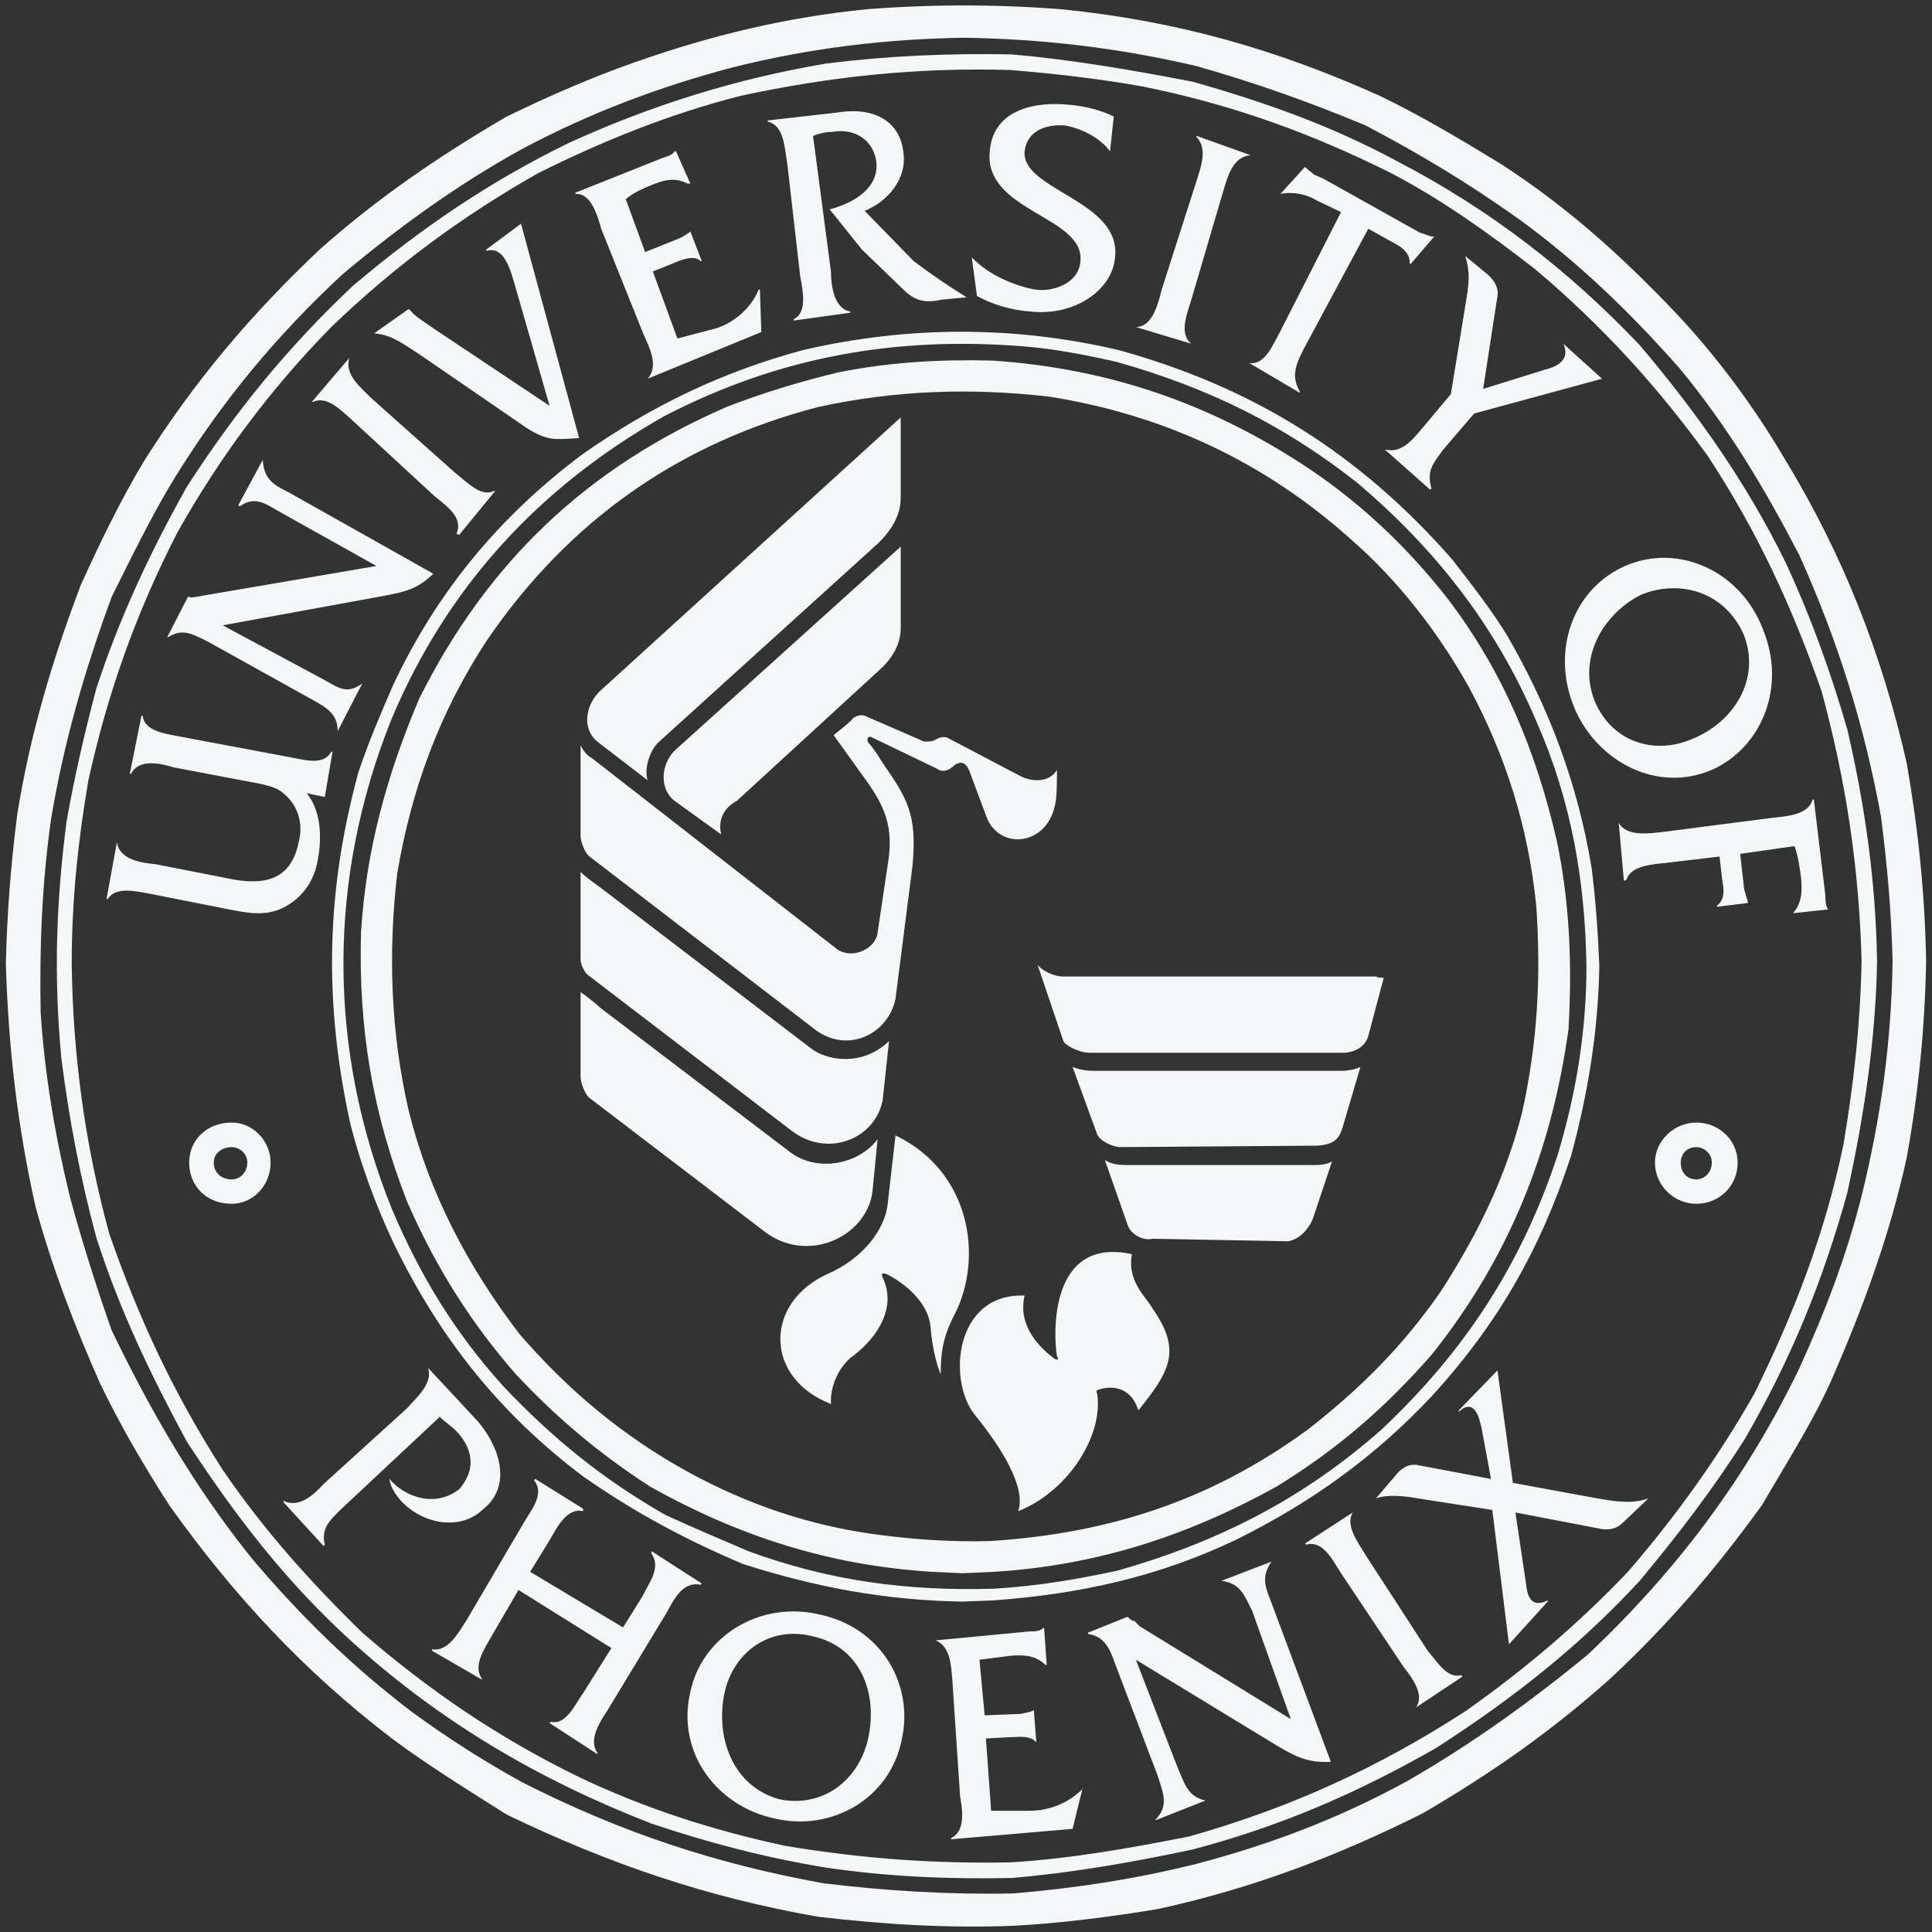
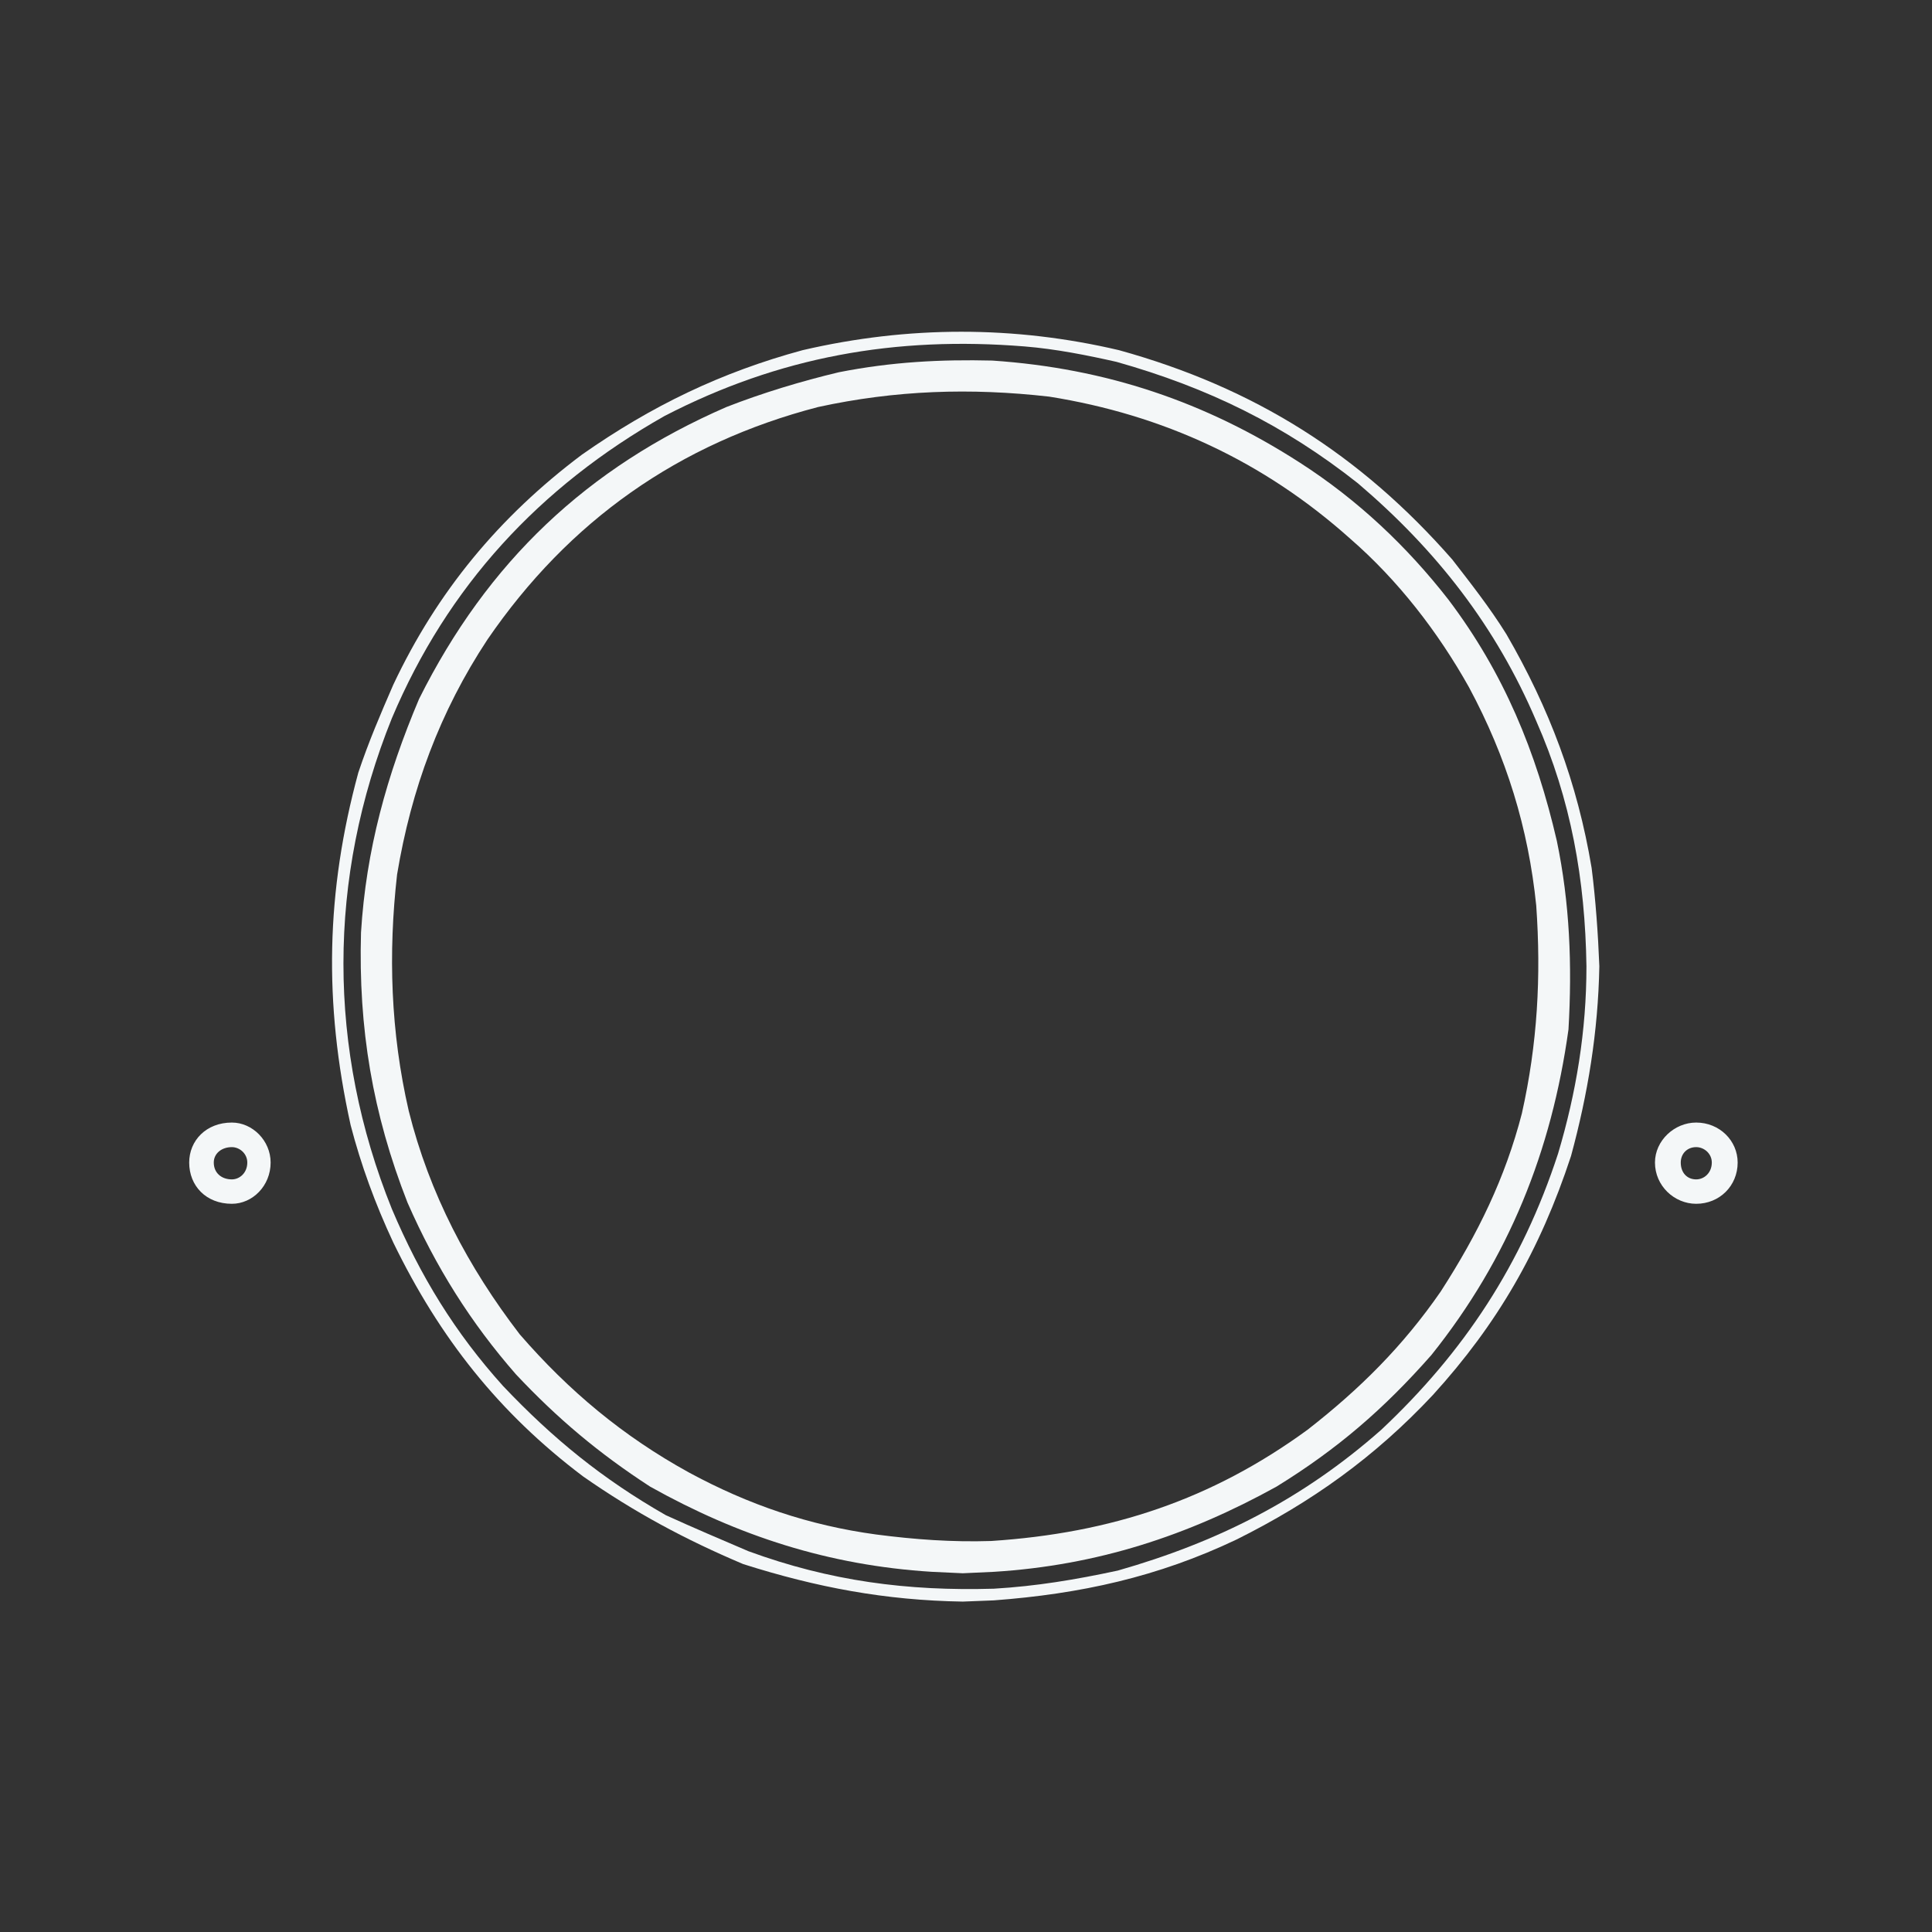
<svg xmlns="http://www.w3.org/2000/svg" width="120" height="120" viewBox="0 0 120 120" fill="none">
  <rect x="0" y="0" width="120" height="120" fill="#333333" stroke="none" />
  <g clip-path="url(#clip0_1722_11446)">
    <path fill-rule="evenodd" clip-rule="evenodd" d="M105.353 71.25C105.845 71.25 106.323 71.649 106.323 72.207C106.323 72.853 105.845 73.254 105.353 73.254C104.798 73.254 104.395 72.853 104.395 72.207C104.396 71.65 104.798 71.25 105.353 71.25ZM105.353 69.724C106.803 69.724 107.929 70.849 107.929 72.208C107.929 73.655 106.803 74.77 105.353 74.77C103.995 74.77 102.793 73.655 102.793 72.208C102.793 70.849 103.995 69.724 105.353 69.724ZM14.402 71.25C14.881 71.25 15.36 71.649 15.36 72.207C15.36 72.853 14.881 73.254 14.402 73.254C13.757 73.254 13.278 72.853 13.278 72.207C13.278 71.65 13.757 71.25 14.402 71.25ZM14.402 69.724C15.684 69.724 16.809 70.849 16.809 72.208C16.809 73.655 15.684 74.77 14.402 74.77C12.799 74.77 11.751 73.655 11.751 72.208C11.752 70.849 12.799 69.724 14.402 69.724ZM61.728 97.629C68.145 97.23 73.759 95.392 79.284 92.338C83.063 90.009 85.947 87.524 88.909 84.16C93.723 78.144 96.374 71.482 97.421 63.94C97.655 59.928 97.499 56.085 96.698 52.231C95.417 46.694 93.411 41.803 89.958 37.236C87.395 33.949 84.342 31.053 80.734 28.735C74.874 24.96 68.701 22.874 61.638 22.396C58.43 22.318 55.389 22.474 52.102 23.121C49.773 23.677 47.368 24.401 45.116 25.282C36.461 29.047 30.278 34.906 26.032 43.407C24.027 48.142 22.735 52.8 22.423 57.923C22.256 63.862 23.137 69.153 25.309 74.691C27.068 78.702 29.24 82.154 32.048 85.364C34.61 88.092 37.174 90.255 40.382 92.338C45.841 95.39 51.455 97.228 57.873 97.628L59.799 97.718L61.728 97.629ZM61.561 95.714C69.025 95.225 75.275 93.139 81.213 88.806C84.5 86.245 87.151 83.592 89.479 80.228C91.809 76.618 93.489 73.165 94.527 69.155C95.495 64.832 95.729 60.654 95.418 56.243C94.926 51.429 93.569 47.017 91.24 42.684C89.312 39.242 86.828 36.034 83.864 33.46C78.485 28.647 72.234 25.76 65.171 24.636C60.279 24.079 55.623 24.234 50.811 25.282C42.154 27.533 35.336 32.345 30.279 39.72C27.315 44.211 25.543 49.023 24.664 54.314C24.106 59.217 24.262 64.106 25.387 68.997C26.669 74.133 29.074 78.702 32.283 82.879C35.336 86.399 38.699 89.207 42.789 91.457C46.488 93.463 50.252 94.744 54.42 95.31C56.827 95.624 59.154 95.791 61.561 95.714Z" fill="#F4F7F8" />
-     <path fill-rule="evenodd" clip-rule="evenodd" d="M44.794 51.83L41.909 49.748C40.951 49.024 41.029 47.497 41.909 46.617L55.946 33.95V38.918C55.946 39.319 55.946 40.444 54.587 41.648L45.762 49.747C45.44 49.902 44.482 50.548 44.794 51.83ZM40.226 48.465L37.095 46.058C36.215 45.335 36.293 43.975 37.174 43.008L55.945 25.927V30.819C55.945 31.297 55.945 32.345 54.586 33.704L40.951 46.058C40.382 46.537 39.981 47.742 40.226 48.465ZM54.509 70.758C53.305 72.363 50.654 72.853 48.972 71.481L37.262 62.58C36.94 62.258 36.294 61.779 36.06 61.622V66.914C36.06 67.148 36.294 67.949 36.616 68.196L47.446 76.462C50.097 78.545 53.784 76.863 54.186 74.055L54.509 70.758ZM55.221 64.665C53.54 66.269 51.379 65.867 50.409 65.144L37.175 55.038C36.94 54.883 36.294 54.404 36.06 54.159V59.617C36.06 59.852 36.294 60.42 36.538 60.575L49.127 70.201C51.379 71.96 54.342 70.758 54.821 68.352L55.221 64.665ZM36.06 46.294V51.908C36.06 52.232 36.294 52.955 36.616 53.201L50.731 64.029C52.815 65.466 55.221 64.106 55.623 62.024L56.669 53.836C56.993 50.549 56.347 49.59 54.741 47.263C54.508 46.863 54.184 46.383 53.94 46.138C53.782 45.892 53.94 45.659 54.184 45.814L58.195 47.742C58.518 47.987 58.918 47.897 59.319 47.496C59.721 47.262 60.033 47.34 60.277 48.064L61.324 50.872C62.205 52.799 64.934 52.475 65.492 50.148C65.648 49.59 65.648 48.866 65.648 47.819C65.246 48.544 64.212 48.622 63.409 48.221L58.831 45.814C58.596 45.736 58.352 45.814 58.195 45.892C57.951 46.058 57.794 46.058 57.394 46.058L53.705 44.454C53.461 44.377 53.215 44.454 52.982 44.611C52.815 44.856 51.778 45.659 51.778 45.659L53.617 48.222C54.91 49.992 55.545 51.273 55.143 53.68L54.509 57.924C54.42 58.894 52.983 59.618 52.013 58.971L36.773 47.096C36.461 46.939 36.215 46.616 36.06 46.294ZM68.624 72.05L70.061 76.138C70.228 76.618 70.951 77.096 71.587 76.941L80.009 77.097C80.887 76.941 81.457 76.061 81.613 75.492L82.738 72.127C82.415 72.362 81.858 72.362 81.613 72.362H70.061C69.659 72.363 69.102 72.363 68.624 72.05ZM66.619 66.268L68.144 70.446C68.299 70.847 69.102 71.249 69.581 71.249L81.858 71.159C82.738 71.08 83.14 70.848 83.385 70.045L84.499 66.268C84.188 66.435 83.618 66.513 83.385 66.513H68.054C67.822 66.513 67.175 66.513 66.619 66.268ZM64.446 59.928L66.05 64.665C66.14 64.909 67.02 65.388 67.655 65.388H83.542C84.343 65.311 84.823 64.908 84.988 64.34L85.947 60.73C85.792 60.73 85.548 60.73 85.467 60.653H65.972C65.649 60.654 64.847 60.42 64.446 59.928ZM65.493 84.394C65.65 84.484 65.817 84.484 65.65 84.239C65.416 82.879 65.17 76.773 70.306 77.899C69.984 79.58 71.186 80.549 71.588 81.275C73.435 83.914 72.634 85.197 70.707 87.601C70.151 85.842 68.624 86.165 68.222 86.32C68.145 86.32 68.055 86.398 68.145 86.565C68.547 89.049 66.452 92.581 63.242 93.863C63.733 92.414 62.284 90.007 60.524 87.847C58.831 85.684 59.32 80.304 63.643 80.471C63.242 82.077 64.212 83.437 65.493 84.394ZM55.623 70.524C60.279 72.763 61.081 78.066 59.321 81.586C58.598 82.957 58.43 83.915 58.43 85.364C58.118 84.639 57.873 83.437 57.794 82.39C57.627 80.707 55.869 79.504 54.988 79.103C54.742 79.103 54.742 79.103 54.822 79.349C55.712 81.188 54.51 83.035 53.061 84.161C52.338 84.64 51.535 85.844 51.613 87.204C47.447 85.598 47.447 80.876 51.457 79.103C53.463 78.225 54.989 76.464 55.144 74.693L55.623 70.524Z" fill="#F4F7F8" />
-     <path fill-rule="evenodd" clip-rule="evenodd" d="M62.843 116.645C66.621 116.322 70.307 115.676 74.072 114.875C79.532 113.438 84.344 111.353 89.236 108.547C93.969 105.495 98.059 102.287 101.836 98.196C104.243 95.31 106.325 92.581 108.332 89.451C111.216 84.484 113.223 79.58 114.748 74.055C115.784 69.243 116.507 64.585 116.587 59.696C116.507 54.804 115.873 50.225 114.748 45.335C113.701 41.725 112.497 38.361 110.893 34.906C108.486 30.017 105.445 25.682 101.836 21.427C97.424 16.781 92.523 13.005 86.829 10.041C82.663 7.791 78.574 6.352 74.073 5.073C70.308 4.348 66.542 3.702 62.844 3.378C58.922 3.301 55.145 3.468 51.302 3.947C45.687 4.905 40.551 6.509 35.416 8.838C30.447 11.243 26.113 14.207 21.935 17.738C17.848 21.594 14.639 25.527 11.597 30.249C9.347 34.26 7.419 38.36 5.982 42.772C5.259 45.491 4.613 48.297 4.134 51.028C3.486 56.007 3.331 60.653 3.81 65.711C4.289 69.555 5.012 73.254 5.982 76.863C7.419 81.353 9.347 85.364 11.597 89.529C14.639 94.186 17.77 98.273 21.935 102.04C27.472 107.021 33.488 110.552 40.474 113.27C44.084 114.474 47.448 115.364 51.303 116C55.144 116.568 58.92 116.724 62.843 116.645ZM62.764 115.676C66.541 115.444 70.152 114.796 73.838 114.072C80.089 112.311 85.548 109.827 91.006 106.295C94.771 103.644 98.059 100.838 101.111 97.627C104.152 94.108 106.726 90.498 108.965 86.565C111.46 81.507 113.376 76.539 114.501 71.079C115.148 67.237 115.548 63.626 115.627 59.695C115.471 53.912 114.669 48.543 113.141 42.927C111.293 37.636 109.132 32.979 106.08 28.333C102.949 24 99.505 20.223 95.329 16.702C92.522 14.53 89.636 12.448 86.428 10.764C81.459 8.28 76.569 6.508 71.031 5.384C68.381 4.905 65.572 4.581 62.764 4.347C56.915 4.18 51.612 4.748 45.998 5.952C41.586 7.077 37.42 8.758 33.409 10.764C28.753 13.405 24.585 16.458 20.575 20.312C16.81 24.156 13.679 28.334 11.026 33.058C8.464 38.039 6.693 43.007 5.491 48.464C4.855 52.153 4.454 55.917 4.454 59.851C4.532 65.543 5.257 71.003 6.783 76.617C8.623 81.909 10.794 86.565 13.835 91.3C16.409 95.066 19.294 98.273 22.502 101.406C26.669 105.016 30.925 107.901 35.816 110.305C39.982 112.311 44.237 113.671 48.727 114.641C53.54 115.444 57.952 115.765 62.764 115.676Z" fill="#F4F7F8" />
    <path fill-rule="evenodd" clip-rule="evenodd" d="M61.728 99.402C67.097 99.001 71.912 97.953 76.8 95.624C81.458 93.306 85.391 90.5 88.999 86.645C93.01 82.234 95.651 77.666 97.578 71.805C98.625 67.951 99.26 64.106 99.338 60.019C99.26 58.013 99.104 55.841 98.859 53.913C97.979 48.623 96.22 43.976 93.568 39.398C92.521 37.716 91.315 36.189 90.203 34.752C84.5 28.245 77.924 24.08 69.504 21.75C63.008 20.224 56.424 20.224 49.852 21.75C44.794 23.122 40.471 25.204 36.136 28.245C31.001 32.101 27.147 36.757 24.428 42.529C23.625 44.377 22.902 46.058 22.256 47.987C20.251 55.362 20.094 62.258 21.777 69.878C22.423 72.363 23.303 74.769 24.428 77.176C27.314 83.113 31.001 87.769 36.214 91.701C39.424 93.941 42.553 95.623 46.163 97.149C50.73 98.598 54.987 99.401 59.798 99.478L61.728 99.402ZM61.728 98.677C64.368 98.521 66.774 98.121 69.426 97.552C75.598 95.791 80.888 93.14 85.792 88.807C90.917 83.993 94.526 78.546 96.775 71.65C97.902 67.874 98.537 64.03 98.537 60.02C98.457 54.639 97.578 49.67 95.417 44.78C92.921 38.919 89.234 34.184 84.343 30.019C79.776 26.408 75.041 24.08 69.349 22.476C67.577 22.075 65.571 21.673 63.644 21.518C55.623 20.87 48.404 22.152 41.273 25.839C33.486 30.251 27.794 36.433 24.34 44.611C20.329 54.559 20.329 65.144 24.34 75.091C26.11 79.27 28.273 82.79 31.247 86.088C34.366 89.375 37.42 91.859 41.352 94.109C43.112 94.912 44.795 95.624 46.488 96.349C51.535 98.197 56.347 98.834 61.728 98.677Z" fill="#F4F7F8" />
-     <path fill-rule="evenodd" clip-rule="evenodd" d="M63.009 119.611C65.895 119.455 69.025 119.054 71.911 118.575C77.847 117.283 83.064 115.276 88.354 112.636C92.61 110.152 96.298 107.579 99.983 104.291C103.594 100.928 106.558 97.474 109.454 93.463C110.891 90.979 112.495 88.495 113.699 85.843C115.703 81.276 117.385 76.697 118.433 71.884C119.161 67.861 119.562 63.785 119.635 59.697C119.558 55.52 119.156 51.596 118.433 47.419C116.907 40.679 114.499 34.508 110.891 28.569C108.963 25.282 106.646 22.152 104.073 19.423C100.631 15.814 97.332 12.849 93.244 10.197C90.758 8.683 88.353 7.234 85.701 5.953C79.284 3.068 73.113 1.297 65.895 0.572C61.89 0.26 57.867 0.26 53.862 0.572C48.894 1.063 44.236 2.176 39.423 3.869C36.695 4.827 34.131 5.953 31.48 7.234C27.235 9.718 23.459 12.292 19.849 15.502C15.604 19.512 12.072 23.678 8.942 28.647C7.494 31.053 6.213 33.704 5.009 36.356C3.25 41.002 1.879 45.579 1.077 50.548C0.676 53.635 0.438 56.74 0.364 59.851C0.52 65.064 1.077 69.878 2.202 74.936C3.25 78.78 4.687 82.478 6.213 85.92C7.493 88.571 8.941 91.056 10.546 93.54C14.556 99.155 18.891 103.811 24.339 107.979C26.589 109.659 29.073 111.186 31.48 112.712C37.82 115.765 43.914 117.848 50.81 119.052C54.91 119.533 58.919 119.777 63.009 119.611ZM62.93 117.605C66.775 117.283 70.462 116.725 74.317 115.767C78.885 114.565 83.141 112.96 87.395 110.631C91.317 108.381 95.015 105.74 98.624 102.767C104.151 97.552 108.485 91.782 111.771 84.963C113.376 81.432 114.668 78.067 115.626 74.291C116.83 69.4 117.475 64.743 117.553 59.697C117.476 56.645 117.231 53.836 116.83 50.706C115.783 45.013 114.179 39.876 111.772 34.508C109.61 30.34 107.361 26.564 104.319 22.875C101.267 19.424 98.058 16.303 94.293 13.575C91.24 11.402 88.2 9.564 84.823 7.793C81.381 6.355 78.005 5.153 74.317 4.105C69.505 2.98 64.848 2.424 59.879 2.344C54.988 2.423 50.331 2.979 45.518 4.183C40.951 5.387 36.696 6.99 32.451 9.24C28.518 11.403 24.831 14.054 21.299 17.017C17.209 20.793 13.756 24.961 10.793 29.773C9.422 32.023 8.141 34.664 6.937 37.07C5.256 41.65 3.974 46.06 3.173 50.873C2.605 54.884 2.448 58.816 2.525 62.905C2.772 66.671 3.406 70.525 4.375 74.458C5.089 77.097 5.979 79.906 6.937 82.635C9.422 87.77 12.073 92.34 15.604 96.751C18.647 100.362 21.854 103.491 25.541 106.297C27.745 107.917 30.053 109.391 32.45 110.709C38.621 113.84 44.481 115.767 51.132 116.972C55.066 117.451 58.919 117.683 62.93 117.605Z" fill="#F4F7F8" />
-     <path fill-rule="evenodd" clip-rule="evenodd" d="M94.771 98.274C94.848 99 95.015 99.958 96.13 99.402V99.479L93.724 102.13L92.689 93.785L88.031 93.062C87.151 92.906 86.193 92.816 85.468 93.062L86.906 91.38C87.395 90.979 87.63 90.979 87.952 90.979L92.61 91.86L92.042 88.806C91.886 88.004 91.564 86.802 90.605 87.692V87.603L93.01 85.118L93.968 92.104L99.183 93.062C100.141 93.219 101.344 93.463 102.391 93.062L100.787 94.588C100.307 95.067 99.74 94.989 99.585 94.989L94.125 93.942L94.771 98.274ZM83.296 97.718C82.818 96.995 82.182 95.623 81.135 95.947L81.058 95.87L84.021 93.942C83.541 94.745 84.343 95.79 84.823 96.593L88.677 102.532C89.234 103.166 89.879 104.291 90.759 104.047L90.838 104.136L87.951 106.052C88.51 105.251 87.707 104.214 87.15 103.49L83.296 97.718ZM73.191 109.907C73.593 110.785 73.759 111.589 74.874 111.834L71.831 113.038H71.754C72.634 112.158 72.234 111.355 71.912 110.307L69.259 103.334C68.947 102.443 68.625 101.64 67.577 101.486V101.408L69.984 100.439H70.061C70.228 100.605 70.306 100.683 70.461 100.683L70.783 101.007L80.176 106.777L77.769 100.037C77.279 99.079 77.046 98.356 75.921 98.198H75.842L78.973 96.996C78.327 97.954 78.573 98.522 78.973 99.558L82.661 109.429C81.213 109.507 80.489 109.106 79.374 108.46L70.552 103.09L73.191 109.907ZM61.561 112.469H63.968C65.17 112.469 66.373 111.99 67.252 111.11V111.032L66.619 113.594L59.076 114.24V114.163C59.956 113.761 59.799 112.469 59.633 111.589L59.153 104.37C59.076 103.567 59.076 102.288 58.118 101.886L63.968 101.328C64.29 101.328 64.613 101.328 64.848 101.083L65.015 103.412H64.935C64.368 102.843 63.643 102.766 62.763 102.843C62.039 102.933 61.483 103.01 60.837 103.089L61.159 106.542L63.41 106.453C63.643 106.376 63.968 106.376 64.213 106.219L64.369 108.224C63.968 107.745 63.243 107.902 62.686 107.902L61.238 107.98L61.561 112.469ZM44.962 105.339C44.483 107.98 45.518 110.954 48.404 111.755C51.133 112.312 53.385 110.553 53.941 107.902C54.509 105.172 53.462 102.287 50.498 101.639C47.768 100.928 45.441 102.687 44.962 105.339ZM56.023 107.98C55.31 111.755 51.612 113.761 48.169 112.96C44.56 112.235 41.986 108.86 42.878 105.094C43.59 101.639 47.199 99.402 50.899 100.28C54.742 101.083 56.748 104.614 56.023 107.98ZM32.204 98.756L30.523 101.639C30.122 102.365 29.32 103.489 29.955 104.291H29.877L26.836 102.532V102.442C27.871 102.609 28.517 101.328 28.997 100.604L32.528 94.588C32.929 93.865 33.888 92.816 33.164 91.936L33.251 91.86L36.215 93.708V93.865C35.257 93.618 34.61 94.823 34.209 95.546L32.929 97.628L38.699 101.083L39.903 99.155C40.225 98.431 41.105 97.396 40.471 96.516V96.349L43.59 98.354L43.512 98.431C42.387 98.197 41.831 99.402 41.429 100.126L37.741 106.219C37.262 106.944 36.538 108.057 37.095 108.86V108.949L34.132 107.021L34.209 106.944C35.169 107.177 35.736 105.818 36.215 105.171L37.976 102.365L32.204 98.756ZM29.72 88.328C31.247 90.176 31.648 92.416 30.044 93.708C28.595 95.144 26.19 94.665 24.831 93.139C24.584 92.816 24.262 92.416 24.183 91.859C25.23 93.061 27.068 93.618 28.517 92.504C29.642 91.212 29.32 89.93 28.351 88.895C28.039 88.571 27.637 88.326 27.315 88.002L21.22 93.706C20.496 94.419 19.928 94.91 20.174 95.946L20.094 96.023L17.61 93.304V93.217C18.568 93.706 19.526 92.815 20.094 92.179L25.31 87.445C25.866 86.799 26.913 85.919 26.59 84.961L29.72 88.328ZM103.438 53.601C102.714 53.68 101.266 53.758 101.031 54.638L100.864 54.716L100.543 51.107C101.031 51.998 102.469 51.753 103.271 51.676L110.09 50.795C110.892 50.706 112.34 50.629 112.575 49.67H112.663L113.376 55.607C113.376 55.841 113.376 56.243 113.543 56.488L111.37 56.722C111.939 56.086 111.939 55.285 111.862 54.482C111.772 53.836 111.695 53.202 111.46 52.554L108.085 53.035L108.33 55.207C108.407 55.519 108.485 55.764 108.564 56.009V56.086L106.647 56.321V56.243C107.205 55.841 107.048 55.119 106.958 54.56L106.803 53.202L103.438 53.601ZM101.989 36.913C99.662 38.04 97.979 40.768 99.026 43.486C100.064 46.059 102.714 46.939 105.12 45.892C107.682 44.856 109.364 42.204 108.329 39.476C107.205 36.835 104.473 35.954 101.989 36.913ZM106.323 47.819C102.948 49.268 99.26 47.34 97.824 44.054C96.297 40.523 97.656 36.59 100.942 35.153C104.24 33.705 108.162 35.465 109.531 39.164C110.969 42.773 109.364 46.46 106.323 47.819ZM89.635 27.933C89 28.814 88.6 29.215 88.91 30.34L88.833 30.418L86.027 27.933H86.104C87.151 28.168 87.875 27.132 88.432 26.486L90.115 24.481L91.085 18.543C91.24 17.585 91.317 16.861 91.006 15.901L92.365 17.016C92.844 17.417 93.09 17.907 93.011 18.386L92.12 24.157L95.975 22.955C96.62 22.798 97.579 22.397 97.101 21.35L99.505 23.524L91.564 25.683L89.635 27.933ZM80.978 21.672C80.489 22.63 80.177 23.354 80.734 24.324V24.402L77.602 22.553H77.68C78.572 22.63 79.051 21.428 79.451 20.714L83.295 13.172L81.781 12.449C81.134 12.047 80.254 11.89 79.529 12.047L81.056 10.364L81.133 10.443C81.29 10.599 81.457 10.688 81.613 10.843L82.181 11.089L88.198 14.454C88.509 14.531 88.832 14.698 88.999 14.698H89.079L87.629 16.38H87.552C87.629 15.657 86.905 15.255 86.426 15.01L84.987 14.207L80.978 21.672ZM74.317 11.245C74.563 10.443 75.041 9.239 74.317 8.516V8.438L77.68 9.641C76.568 9.718 76.245 11 75.999 11.803L73.994 18.62C73.759 19.423 73.191 20.714 73.994 21.349L70.552 20.313H70.629C71.588 20.224 71.911 18.943 72.156 17.985L74.317 11.245ZM68.946 9.396C68.299 8.516 67.098 7.959 66.14 7.792C65.093 7.713 63.81 8.037 63.643 9.396C63.41 11.803 69.659 12.449 69.259 15.981C69.102 17.986 66.774 19.668 63.968 19.346C62.817 19.261 61.697 18.934 60.681 18.387L60.358 15.982C61.326 17.017 62.93 17.74 64.29 17.986C65.337 18.141 66.941 17.663 67.098 16.303C67.499 13.408 61.004 13.173 61.483 9.319C61.728 6.835 64.212 6.277 66.452 6.51C67.342 6.588 68.379 6.834 69.179 7.234L68.946 9.396ZM52.013 6.989C54.509 6.588 55.946 7.713 56.112 9.485C56.347 11.089 55.142 12.527 53.706 13.095L56.747 16.213C57.794 17.016 58.998 17.819 60.034 18.465L58.43 18.62C57.394 18.864 56.747 18.62 56.112 17.986L53.539 15.502L51.534 13.006C53.06 12.604 54.664 11.647 54.419 9.965C54.185 8.594 52.983 7.96 51.702 8.193C51.3 8.193 50.9 8.282 50.498 8.439L51.612 16.862C51.612 17.663 51.779 19.189 52.816 19.346V19.423L49.294 19.912V19.825C50.175 19.423 49.852 17.986 49.696 17.106L48.894 10.12C48.726 9.239 48.726 7.792 47.69 7.557V7.48L52.013 6.989ZM42.076 21.026L44.483 20.391C45.518 20.069 46.643 19.189 47.122 17.986H47.199L47.288 20.625L40.225 23.523C40.95 22.72 40.304 21.518 39.981 20.792L37.342 14.208C37.095 13.329 36.695 11.97 35.736 12.047V11.97L41.185 9.798C41.429 9.718 41.751 9.641 41.908 9.396H41.986L42.878 11.402H42.709C41.908 11.001 41.272 11.168 40.471 11.491C39.903 11.724 39.346 11.97 38.867 12.369L40.07 15.657L42.075 14.853C42.31 14.776 42.554 14.609 42.788 14.454L42.878 14.374L43.589 16.213H43.511C43.111 15.814 42.309 16.135 41.751 16.38L40.549 16.86L42.076 21.026ZM32.127 18.219C31.726 16.861 31.404 15.256 30.2 15.579V15.502L32.361 13.896L35.971 27.209C34.533 27.287 34.054 27.444 32.685 26.564L26.033 21.996C25.143 21.428 24.34 20.792 23.305 20.714H23.226L25.388 19.189L25.544 19.346C25.79 19.667 26.591 20.146 26.915 20.391L34.134 25.205L32.127 18.219ZM21.778 26.008C21.22 25.529 20.329 24.559 19.449 24.96H19.371L21.699 22.23C21.377 23.277 22.424 24.08 23.058 24.726L28.273 29.371C28.997 29.939 29.877 30.897 30.679 30.497H30.757L28.517 33.225L28.351 33.148C28.841 32.101 27.548 31.298 26.991 30.819L21.778 26.008ZM20.095 42.205C20.976 42.684 21.532 43.175 22.501 42.45L20.975 45.413C20.975 44.377 20.329 43.976 19.448 43.486L12.954 39.876C11.996 39.397 11.35 38.997 10.469 39.564H10.392L11.674 37.07H11.752C11.906 37.159 11.996 37.07 12.23 37.07L12.632 36.992L23.382 35.154L17.209 31.7C16.408 31.221 15.762 30.82 14.881 31.456L14.803 31.376L16.318 28.57C16.407 29.773 16.964 30.096 17.922 30.576L26.913 35.634C25.944 36.592 25.143 36.758 23.938 36.993L13.834 38.84L20.095 42.205ZM19.047 49.268C19.85 50.226 20.017 51.752 19.773 53.201C19.616 54.404 19.047 55.519 17.845 56.242C16.643 56.965 15.439 56.72 14.236 56.486L9.345 55.519C8.464 55.361 7.184 55.037 6.693 55.84H6.616L7.262 52.308C7.417 53.433 8.866 53.601 9.669 53.679L14.558 54.637C16.887 55.037 18.169 54.313 18.568 52.23C18.815 51.272 18.568 50.147 17.768 49.422C17.289 48.943 16.887 48.865 16.241 48.699L10.793 47.664C9.991 47.417 8.621 47.095 8.141 48.063H8.062L8.787 44.453H8.865C8.942 45.411 10.302 45.578 11.106 45.735L17.922 47.016C18.892 47.184 20.094 47.584 20.574 46.693H20.653L20.174 49.502L19.047 49.268Z" fill="#F4F7F8" />
  </g>
  <defs>
    <clipPath id="clip0_1722_11446">
      <rect width="120" height="120" fill="white" />
    </clipPath>
  </defs>
</svg>